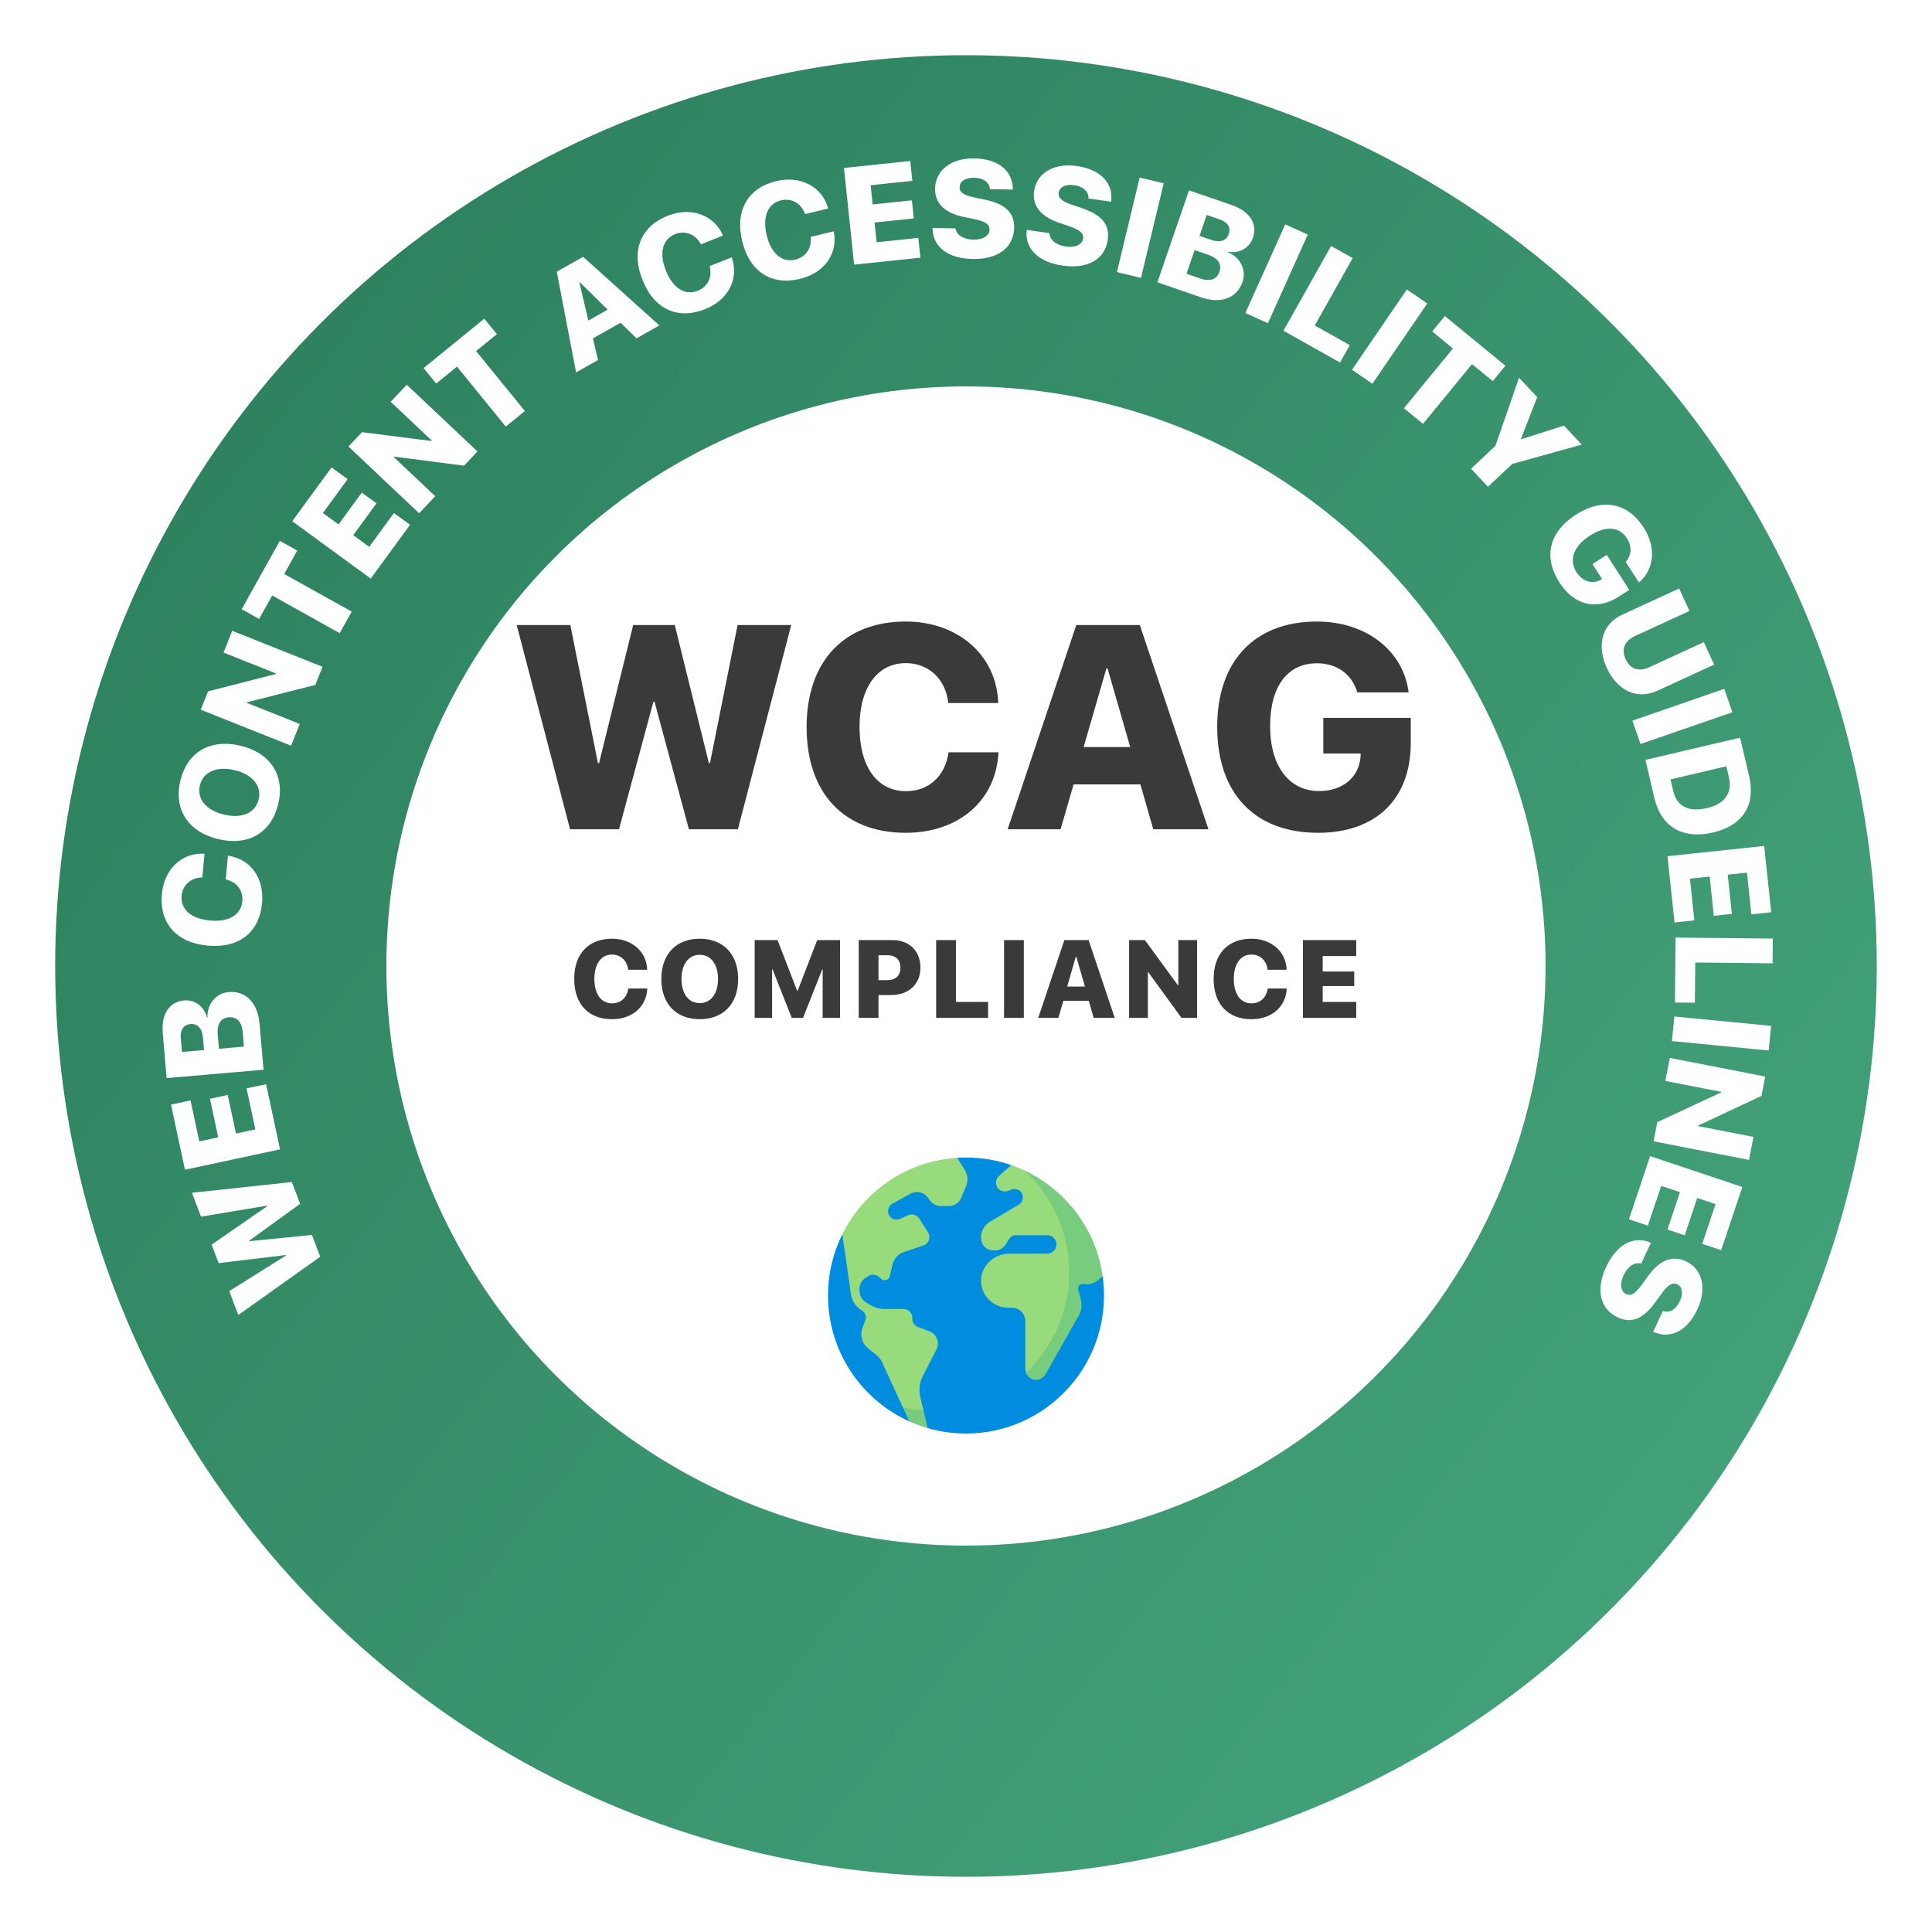
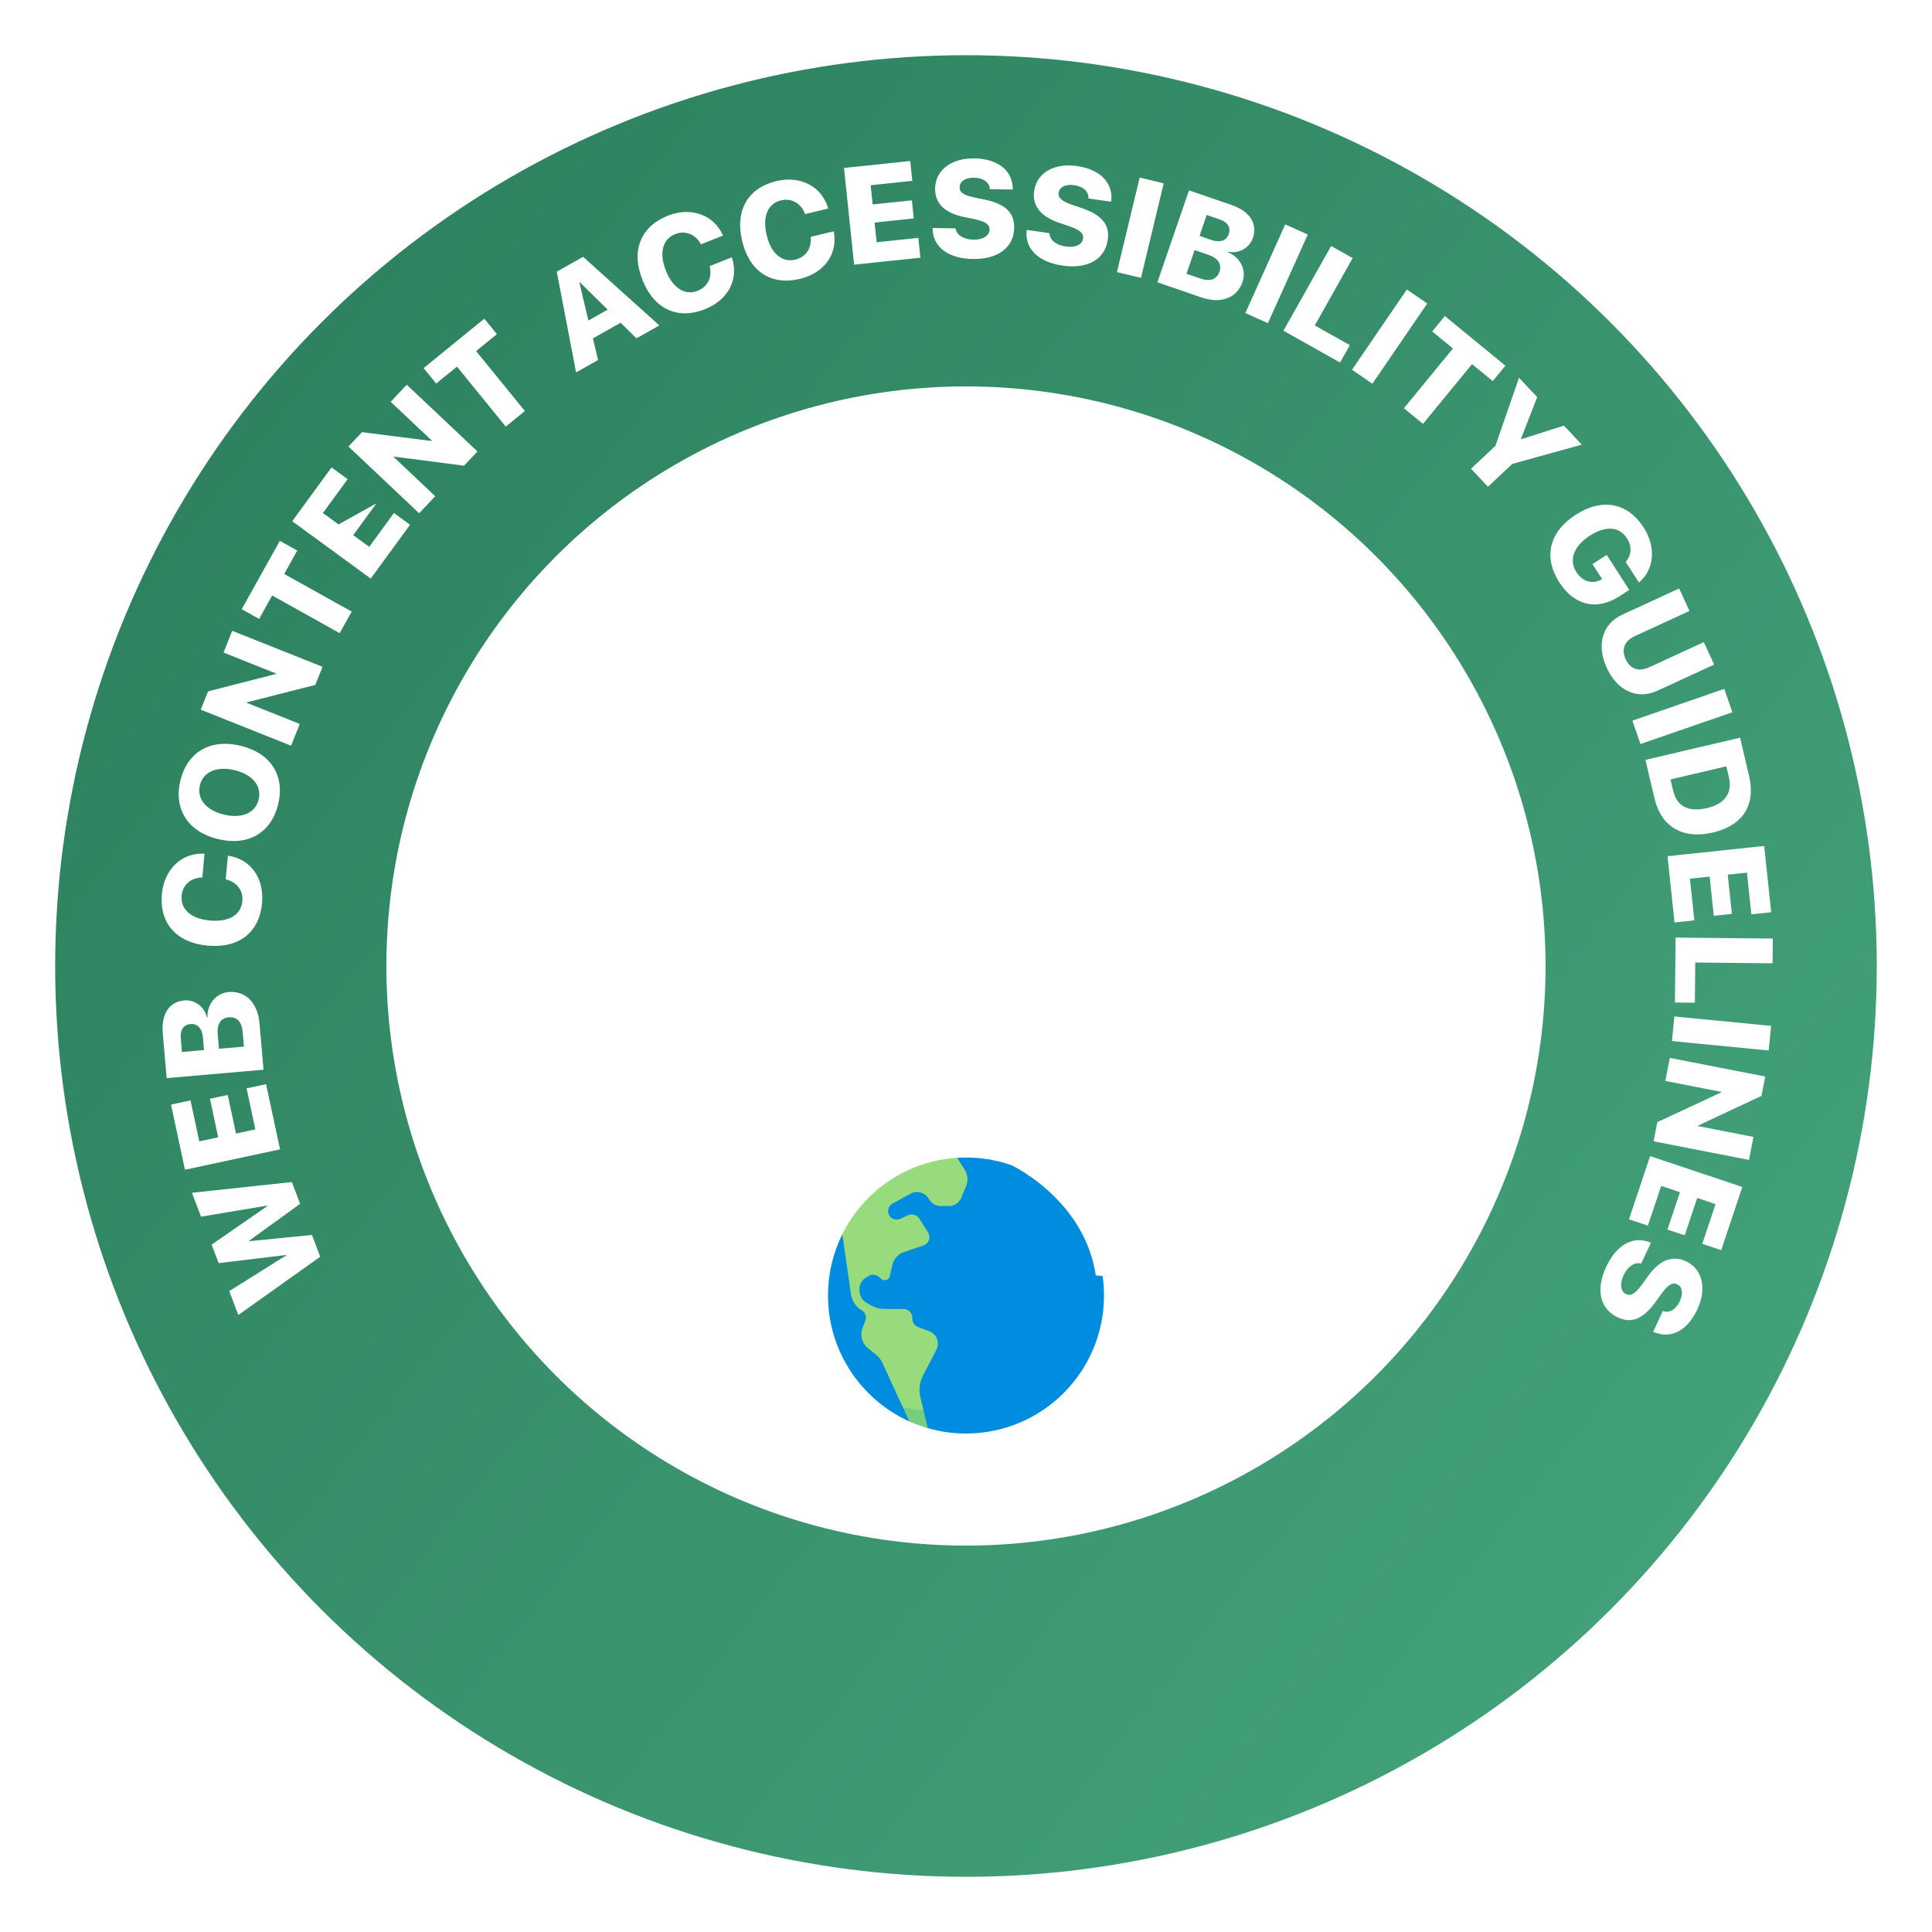
<svg xmlns="http://www.w3.org/2000/svg" width="132" height="132" viewBox="0 0 132 132" fill="none">
  <g clip-path="url(#clip0_3547_169608)">
    <g filter="url(#filter0_d_3547_169608)">
-       <circle cx="66.002" cy="66" r="66" fill="white" />
-     </g>
+       </g>
    <circle cx="65.998" cy="66" r="50.914" stroke="url(#paint0_linear_3547_169608)" stroke-width="22.629" />
-     <path d="M17.038 84.801L21.313 84.375L21.878 85.865L16.283 89.845L15.664 88.213L19.542 85.781L19.529 85.747L14.939 86.302L14.459 85.037L18.261 82.407L18.248 82.372L13.733 83.126L13.114 81.495L19.941 80.76L20.506 82.249L17.025 84.767L17.038 84.801ZM16.847 74.361L18.179 74.075L19.134 78.527L12.638 79.92L11.684 75.468L13.016 75.182L13.616 77.982L14.908 77.705L14.344 75.072L15.559 74.811L16.124 77.445L17.447 77.161L16.847 74.361ZM17.731 69.927L18.005 73.087L11.386 73.66L11.12 70.582C11.007 69.28 11.568 68.441 12.59 68.352C13.333 68.288 13.973 68.796 14.138 69.522L14.175 69.518C14.138 68.62 14.742 67.856 15.623 67.78C16.783 67.68 17.608 68.509 17.731 69.927ZM12.433 71.873L13.938 71.743L13.863 70.876C13.81 70.266 13.489 69.924 13.012 69.966C12.549 70.006 12.302 70.36 12.351 70.924L12.433 71.873ZM16.667 71.507L16.58 70.507C16.52 69.814 16.184 69.455 15.624 69.504C15.083 69.551 14.815 69.971 14.875 70.664L14.96 71.654L16.667 71.507ZM17.905 61.705C17.724 63.686 16.351 64.804 14.187 64.607C12.028 64.41 10.88 63.053 11.06 61.081C11.212 59.408 12.405 58.236 13.973 58.328L13.826 59.947C13.039 59.958 12.475 60.466 12.408 61.204C12.324 62.121 13.055 62.775 14.339 62.892C15.636 63.01 16.473 62.504 16.557 61.578C16.625 60.84 16.188 60.259 15.422 60.083L15.57 58.464C17.135 58.685 18.06 59.999 17.905 61.705ZM12.324 53.335C12.794 51.379 14.375 50.456 16.434 50.951C18.493 51.446 19.477 52.984 19.007 54.941C18.536 56.901 16.96 57.825 14.901 57.33C12.842 56.835 11.854 55.291 12.324 53.335ZM13.658 53.655C13.437 54.573 14.072 55.36 15.303 55.656C16.53 55.95 17.452 55.542 17.673 54.62C17.894 53.703 17.259 52.916 16.032 52.621C14.802 52.325 13.879 52.737 13.658 53.655ZM20.48 49.462L19.887 50.95L13.716 48.489L14.216 47.236L18.847 46.05L18.861 46.016L15.273 44.585L15.866 43.097L22.037 45.558L21.543 46.798L16.872 47.983L16.858 48.017L20.48 49.462ZM24.029 41.787L23.208 43.259L18.597 40.686L17.704 42.286L16.514 41.622L19.12 36.95L20.31 37.614L19.418 39.215L24.029 41.787ZM26.916 35.05L28.016 35.854L25.33 39.53L19.966 35.611L22.653 31.935L23.753 32.739L22.063 35.051L23.13 35.83L24.719 33.656L25.723 34.389L24.134 36.564L25.227 37.362L26.916 35.05ZM29.736 33.903L28.637 35.068L23.806 30.507L24.732 29.526L29.475 30.129L29.5 30.102L26.691 27.451L27.791 26.286L32.622 30.846L31.705 31.817L26.926 31.199L26.901 31.226L29.736 33.903ZM35.862 28.082L34.555 29.146L31.222 25.05L29.801 26.207L28.941 25.15L33.09 21.773L33.95 22.83L32.529 23.987L35.862 28.082ZM43.486 23.117L42.404 22.052L40.511 23.119L40.86 24.599L39.36 25.445L38.04 18.562L39.841 17.546L45.05 22.234L43.486 23.117ZM39.587 19.307L40.199 21.9L41.518 21.156L39.619 19.288L39.587 19.307ZM48.16 21.128C46.312 21.861 44.694 21.14 43.893 19.12C43.093 17.105 43.787 15.468 45.627 14.738C47.189 14.119 48.773 14.655 49.399 16.095L47.888 16.694C47.523 15.997 46.815 15.723 46.126 15.996C45.27 16.336 45.017 17.283 45.492 18.481C45.972 19.692 46.801 20.21 47.666 19.868C48.355 19.595 48.676 18.942 48.487 18.18L49.998 17.581C50.507 19.078 49.752 20.497 48.16 21.128ZM54.649 19.055C52.715 19.521 51.215 18.58 50.706 16.467C50.199 14.359 51.116 12.836 53.041 12.373C54.675 11.98 56.167 12.733 56.584 14.248L55.004 14.628C54.74 13.886 54.078 13.515 53.357 13.689C52.462 13.904 52.078 14.806 52.379 16.06C52.684 17.326 53.432 17.956 54.337 17.738C55.057 17.565 55.467 16.965 55.388 16.183L56.968 15.803C57.261 17.357 56.314 18.655 54.649 19.055ZM62.742 16.253L62.885 17.608L58.356 18.083L57.663 11.476L62.191 11.001L62.334 12.356L59.486 12.655L59.623 13.969L62.302 13.688L62.432 14.924L59.753 15.205L59.895 16.552L62.742 16.253ZM63.715 15.578L65.284 15.604C65.355 16.079 65.862 16.363 66.511 16.374C67.169 16.385 67.602 16.097 67.608 15.692C67.614 15.324 67.332 15.13 66.547 14.966L65.868 14.826C64.546 14.556 63.871 13.895 63.888 12.883C63.908 11.603 65.031 10.797 66.559 10.822C68.23 10.849 69.202 11.684 69.2 12.95L67.63 12.925C67.61 12.446 67.164 12.153 66.552 12.143C65.939 12.133 65.571 12.403 65.565 12.795C65.559 13.145 65.86 13.343 66.58 13.493L67.26 13.633C68.673 13.927 69.308 14.513 69.291 15.558C69.269 16.893 68.211 17.723 66.457 17.695C64.8 17.668 63.717 16.886 63.715 15.578ZM70.15 15.707L71.704 15.928C71.715 16.408 72.182 16.753 72.825 16.844C73.477 16.937 73.942 16.705 73.999 16.304C74.05 15.939 73.794 15.712 73.036 15.451L72.38 15.228C71.102 14.796 70.513 14.057 70.656 13.054C70.835 11.787 72.049 11.127 73.563 11.341C75.217 11.575 76.078 12.525 75.918 13.781L74.364 13.561C74.404 13.083 73.997 12.737 73.391 12.651C72.785 12.565 72.386 12.788 72.331 13.175C72.282 13.522 72.556 13.756 73.252 13.994L73.908 14.217C75.274 14.685 75.832 15.345 75.685 16.38C75.498 17.702 74.344 18.394 72.608 18.148C70.967 17.916 69.989 17.005 70.15 15.707ZM77.956 18.984L76.313 18.59L77.865 12.13L79.508 12.525L77.956 18.984ZM82.076 20.319L79.076 19.287L81.237 13.005L84.158 14.01C85.395 14.436 85.934 15.288 85.6 16.259C85.357 16.964 84.633 17.343 83.903 17.199L83.891 17.234C84.727 17.565 85.18 18.427 84.893 19.263C84.514 20.364 83.421 20.782 82.076 20.319ZM82.445 14.687L81.954 16.115L82.777 16.398C83.356 16.597 83.799 16.443 83.954 15.99C84.106 15.55 83.882 15.181 83.347 14.997L82.445 14.687ZM81.063 18.705L82.012 19.032C82.669 19.258 83.134 19.096 83.317 18.565C83.493 18.051 83.218 17.635 82.561 17.409L81.62 17.086L81.063 18.705ZM86.627 22.082L85.086 21.389L87.812 15.33L89.353 16.024L86.627 22.082ZM92.226 23.583L91.557 24.771L87.689 22.595L90.947 16.805L92.419 17.633L89.83 22.236L92.226 23.583ZM93.765 26.218L92.371 25.264L96.12 19.78L97.515 20.734L93.765 26.218ZM97.223 28.96L95.92 27.892L99.269 23.809L97.853 22.647L98.717 21.593L102.853 24.986L101.989 26.04L100.572 24.878L97.223 28.96ZM101.662 33.256L100.506 32.024L102.171 30.461L103.785 25.81L105.026 27.133L103.915 29.986L103.938 30.01L106.853 29.08L108.072 30.379L103.327 31.694L101.662 33.256ZM110.632 40.746C109.107 41.728 107.566 41.384 106.542 39.793C105.433 38.07 105.83 36.347 107.665 35.166C109.476 34 111.213 34.35 112.299 36.038C113.171 37.393 113.023 38.923 111.977 39.798L111.072 38.393C111.478 37.935 111.511 37.323 111.159 36.777C110.641 35.971 109.704 35.901 108.616 36.602C107.509 37.314 107.178 38.272 107.704 39.089C108.117 39.731 108.786 39.936 109.372 39.614L109.46 39.563L108.802 38.541L109.777 37.913L111.317 40.305L110.632 40.746ZM115.43 41.743L111.7 43.46C110.997 43.783 110.754 44.356 111.07 45.042C111.383 45.724 111.977 45.912 112.679 45.589L116.41 43.872L117.116 45.407L113.223 47.199C111.868 47.822 110.503 47.203 109.782 45.635C109.058 44.062 109.475 42.624 110.83 42L114.724 40.208L115.43 41.743ZM112.082 50.834L111.53 49.237L117.808 47.066L118.36 48.663L112.082 50.834ZM118.889 50.401L119.505 53.027C119.964 54.981 119.1 56.395 117.038 56.879C114.972 57.364 113.496 56.495 113.038 54.546L112.421 51.919L118.889 50.401ZM117.948 52.357L114.134 53.253L114.314 54.019C114.566 55.09 115.35 55.511 116.641 55.208C117.856 54.923 118.372 54.163 118.128 53.123L117.948 52.357ZM115.763 62.883L114.408 63.026L113.929 58.498L120.535 57.799L121.014 62.327L119.659 62.47L119.358 59.622L118.044 59.761L118.327 62.44L117.091 62.571L116.808 59.892L115.462 60.035L115.763 62.883ZM115.798 68.509L114.435 68.495L114.481 64.058L121.124 64.126L121.107 65.816L115.826 65.761L115.798 68.509ZM114.231 71.129L114.395 69.448L121.007 70.09L120.843 71.772L114.231 71.129ZM113.78 73.853L114.086 72.28L120.607 73.551L120.349 74.875L116.019 76.902L116.012 76.938L119.803 77.677L119.496 79.249L112.976 77.978L113.231 76.668L117.6 74.635L117.607 74.599L113.78 73.853ZM112.588 83.739L111.296 83.307L112.741 78.989L119.041 81.098L117.596 85.415L116.303 84.983L117.212 82.267L115.959 81.848L115.104 84.402L113.926 84.007L114.781 81.453L113.497 81.024L112.588 83.739ZM112.797 84.912L112.131 86.334C111.668 86.203 111.201 86.549 110.926 87.137C110.647 87.733 110.732 88.246 111.099 88.417C111.432 88.574 111.724 88.395 112.196 87.747L112.602 87.184C113.389 86.089 114.268 85.743 115.185 86.173C116.344 86.716 116.62 88.07 115.972 89.454C115.263 90.968 114.103 91.512 112.948 90.992L113.614 89.57C114.06 89.748 114.509 89.461 114.769 88.906C115.029 88.352 114.933 87.905 114.579 87.739C114.262 87.591 113.958 87.784 113.526 88.38L113.12 88.942C112.273 90.111 111.478 90.451 110.532 90.007C109.323 89.441 108.999 88.135 109.743 86.547C110.446 85.046 111.603 84.378 112.797 84.912Z" fill="white" />
-     <path d="M44.642 47.946L42.293 56.657H38.948L35.303 42.706H38.967L40.852 52.133H40.93L43.26 42.706H46.102L48.432 52.133H48.509L50.395 42.706H54.059L50.414 56.657H47.069L44.719 47.946H44.642ZM61.887 56.899C57.711 56.899 55.11 54.24 55.11 49.677C55.11 45.123 57.73 42.465 61.887 42.465C65.416 42.465 68.094 44.737 68.201 48.033H64.788C64.614 46.39 63.444 45.307 61.887 45.307C59.954 45.307 58.726 46.96 58.726 49.667C58.726 52.403 59.944 54.056 61.897 54.056C63.454 54.056 64.585 53.032 64.807 51.398H68.22C68.056 54.714 65.484 56.899 61.887 56.899ZM78.794 56.657L77.915 53.593H73.351L72.462 56.657H68.846L73.535 42.706H77.876L82.565 56.657H78.794ZM75.594 45.665L74.038 51.04H77.219L75.672 45.665H75.594ZM96.388 50.76C96.388 54.569 94.029 56.899 90.055 56.899C85.753 56.899 83.162 54.24 83.162 49.658C83.162 45.133 85.753 42.465 89.968 42.465C93.352 42.465 95.885 44.466 96.243 47.308H92.733C92.385 46.071 91.341 45.317 89.978 45.317C87.967 45.317 86.778 46.893 86.778 49.609C86.778 52.374 88.093 54.047 90.133 54.047C91.737 54.047 92.859 53.099 92.956 51.698L92.965 51.485H90.413V49.048H96.388V50.76Z" fill="#3A3A3A" />
-     <path d="M41.813 69.635C40.222 69.635 39.232 68.622 39.232 66.884C39.232 65.149 40.23 64.136 41.813 64.136C43.158 64.136 44.178 65.002 44.218 66.258H42.918C42.852 65.632 42.407 65.219 41.813 65.219C41.077 65.219 40.609 65.849 40.609 66.88C40.609 67.922 41.073 68.552 41.817 68.552C42.41 68.552 42.841 68.162 42.926 67.539H44.226C44.163 68.803 43.184 69.635 41.813 69.635ZM47.809 64.136C49.419 64.136 50.432 65.193 50.432 66.888C50.432 68.582 49.419 69.635 47.809 69.635C46.196 69.635 45.184 68.582 45.184 66.888C45.184 65.193 46.2 64.136 47.809 64.136ZM47.809 65.234C47.054 65.234 46.561 65.875 46.561 66.888C46.561 67.897 47.051 68.537 47.809 68.537C48.565 68.537 49.058 67.897 49.058 66.888C49.058 65.875 48.565 65.234 47.809 65.234ZM57.396 69.543H56.207V66.225H56.181L54.866 69.543H54.093L52.782 66.225H52.752V69.543H51.562V64.228H53.124L54.465 67.701H54.494L55.835 64.228H57.396V69.543ZM58.671 64.228H60.973C62.114 64.228 62.888 64.969 62.888 66.11C62.888 67.245 62.074 67.985 60.892 67.985H60.022V69.543H58.671V64.228ZM60.022 65.263V66.969H60.608C61.183 66.969 61.521 66.67 61.521 66.114C61.521 65.562 61.183 65.263 60.615 65.263H60.022ZM67.51 68.453V69.543H63.96V64.228H65.311V68.453H67.51ZM69.952 69.543H68.6V64.228H69.952V69.543ZM74.725 69.543L74.39 68.375H72.652L72.313 69.543H70.935L72.722 64.228H74.375L76.162 69.543H74.725ZM73.506 65.355L72.913 67.403H74.125L73.535 65.355H73.506ZM78.427 69.543H77.145V64.228H78.224L80.478 67.318H80.507V64.228H81.789V69.543H80.721L78.456 66.423H78.427V69.543ZM85.502 69.635C83.911 69.635 82.92 68.622 82.92 66.884C82.92 65.149 83.918 64.136 85.502 64.136C86.846 64.136 87.866 65.002 87.907 66.258H86.607C86.54 65.632 86.095 65.219 85.502 65.219C84.765 65.219 84.297 65.849 84.297 66.88C84.297 67.922 84.761 68.552 85.505 68.552C86.098 68.552 86.529 68.162 86.614 67.539H87.914C87.852 68.803 86.872 69.635 85.502 69.635ZM92.662 68.453V69.543H89.019V64.228H92.662V65.319H90.371V66.376H92.525V67.37H90.371V68.453H92.662Z" fill="#3A3A3A" />
+     <path d="M17.038 84.801L21.313 84.375L21.878 85.865L16.283 89.845L15.664 88.213L19.542 85.781L19.529 85.747L14.939 86.302L14.459 85.037L18.261 82.407L18.248 82.372L13.733 83.126L13.114 81.495L19.941 80.76L20.506 82.249L17.025 84.767L17.038 84.801ZM16.847 74.361L18.179 74.075L19.134 78.527L12.638 79.92L11.684 75.468L13.016 75.182L13.616 77.982L14.908 77.705L14.344 75.072L15.559 74.811L16.124 77.445L17.447 77.161L16.847 74.361ZM17.731 69.927L18.005 73.087L11.386 73.66L11.12 70.582C11.007 69.28 11.568 68.441 12.59 68.352C13.333 68.288 13.973 68.796 14.138 69.522L14.175 69.518C14.138 68.62 14.742 67.856 15.623 67.78C16.783 67.68 17.608 68.509 17.731 69.927ZM12.433 71.873L13.938 71.743L13.863 70.876C13.81 70.266 13.489 69.924 13.012 69.966C12.549 70.006 12.302 70.36 12.351 70.924L12.433 71.873ZM16.667 71.507L16.58 70.507C16.52 69.814 16.184 69.455 15.624 69.504C15.083 69.551 14.815 69.971 14.875 70.664L14.96 71.654L16.667 71.507ZM17.905 61.705C17.724 63.686 16.351 64.804 14.187 64.607C12.028 64.41 10.88 63.053 11.06 61.081C11.212 59.408 12.405 58.236 13.973 58.328L13.826 59.947C13.039 59.958 12.475 60.466 12.408 61.204C12.324 62.121 13.055 62.775 14.339 62.892C15.636 63.01 16.473 62.504 16.557 61.578C16.625 60.84 16.188 60.259 15.422 60.083L15.57 58.464C17.135 58.685 18.06 59.999 17.905 61.705ZM12.324 53.335C12.794 51.379 14.375 50.456 16.434 50.951C18.493 51.446 19.477 52.984 19.007 54.941C18.536 56.901 16.96 57.825 14.901 57.33C12.842 56.835 11.854 55.291 12.324 53.335ZM13.658 53.655C13.437 54.573 14.072 55.36 15.303 55.656C16.53 55.95 17.452 55.542 17.673 54.62C17.894 53.703 17.259 52.916 16.032 52.621C14.802 52.325 13.879 52.737 13.658 53.655ZM20.48 49.462L19.887 50.95L13.716 48.489L14.216 47.236L18.847 46.05L18.861 46.016L15.273 44.585L15.866 43.097L22.037 45.558L21.543 46.798L16.872 47.983L16.858 48.017L20.48 49.462ZM24.029 41.787L23.208 43.259L18.597 40.686L17.704 42.286L16.514 41.622L19.12 36.95L20.31 37.614L19.418 39.215L24.029 41.787ZM26.916 35.05L28.016 35.854L25.33 39.53L19.966 35.611L22.653 31.935L23.753 32.739L22.063 35.051L23.13 35.83L25.723 34.389L24.134 36.564L25.227 37.362L26.916 35.05ZM29.736 33.903L28.637 35.068L23.806 30.507L24.732 29.526L29.475 30.129L29.5 30.102L26.691 27.451L27.791 26.286L32.622 30.846L31.705 31.817L26.926 31.199L26.901 31.226L29.736 33.903ZM35.862 28.082L34.555 29.146L31.222 25.05L29.801 26.207L28.941 25.15L33.09 21.773L33.95 22.83L32.529 23.987L35.862 28.082ZM43.486 23.117L42.404 22.052L40.511 23.119L40.86 24.599L39.36 25.445L38.04 18.562L39.841 17.546L45.05 22.234L43.486 23.117ZM39.587 19.307L40.199 21.9L41.518 21.156L39.619 19.288L39.587 19.307ZM48.16 21.128C46.312 21.861 44.694 21.14 43.893 19.12C43.093 17.105 43.787 15.468 45.627 14.738C47.189 14.119 48.773 14.655 49.399 16.095L47.888 16.694C47.523 15.997 46.815 15.723 46.126 15.996C45.27 16.336 45.017 17.283 45.492 18.481C45.972 19.692 46.801 20.21 47.666 19.868C48.355 19.595 48.676 18.942 48.487 18.18L49.998 17.581C50.507 19.078 49.752 20.497 48.16 21.128ZM54.649 19.055C52.715 19.521 51.215 18.58 50.706 16.467C50.199 14.359 51.116 12.836 53.041 12.373C54.675 11.98 56.167 12.733 56.584 14.248L55.004 14.628C54.74 13.886 54.078 13.515 53.357 13.689C52.462 13.904 52.078 14.806 52.379 16.06C52.684 17.326 53.432 17.956 54.337 17.738C55.057 17.565 55.467 16.965 55.388 16.183L56.968 15.803C57.261 17.357 56.314 18.655 54.649 19.055ZM62.742 16.253L62.885 17.608L58.356 18.083L57.663 11.476L62.191 11.001L62.334 12.356L59.486 12.655L59.623 13.969L62.302 13.688L62.432 14.924L59.753 15.205L59.895 16.552L62.742 16.253ZM63.715 15.578L65.284 15.604C65.355 16.079 65.862 16.363 66.511 16.374C67.169 16.385 67.602 16.097 67.608 15.692C67.614 15.324 67.332 15.13 66.547 14.966L65.868 14.826C64.546 14.556 63.871 13.895 63.888 12.883C63.908 11.603 65.031 10.797 66.559 10.822C68.23 10.849 69.202 11.684 69.2 12.95L67.63 12.925C67.61 12.446 67.164 12.153 66.552 12.143C65.939 12.133 65.571 12.403 65.565 12.795C65.559 13.145 65.86 13.343 66.58 13.493L67.26 13.633C68.673 13.927 69.308 14.513 69.291 15.558C69.269 16.893 68.211 17.723 66.457 17.695C64.8 17.668 63.717 16.886 63.715 15.578ZM70.15 15.707L71.704 15.928C71.715 16.408 72.182 16.753 72.825 16.844C73.477 16.937 73.942 16.705 73.999 16.304C74.05 15.939 73.794 15.712 73.036 15.451L72.38 15.228C71.102 14.796 70.513 14.057 70.656 13.054C70.835 11.787 72.049 11.127 73.563 11.341C75.217 11.575 76.078 12.525 75.918 13.781L74.364 13.561C74.404 13.083 73.997 12.737 73.391 12.651C72.785 12.565 72.386 12.788 72.331 13.175C72.282 13.522 72.556 13.756 73.252 13.994L73.908 14.217C75.274 14.685 75.832 15.345 75.685 16.38C75.498 17.702 74.344 18.394 72.608 18.148C70.967 17.916 69.989 17.005 70.15 15.707ZM77.956 18.984L76.313 18.59L77.865 12.13L79.508 12.525L77.956 18.984ZM82.076 20.319L79.076 19.287L81.237 13.005L84.158 14.01C85.395 14.436 85.934 15.288 85.6 16.259C85.357 16.964 84.633 17.343 83.903 17.199L83.891 17.234C84.727 17.565 85.18 18.427 84.893 19.263C84.514 20.364 83.421 20.782 82.076 20.319ZM82.445 14.687L81.954 16.115L82.777 16.398C83.356 16.597 83.799 16.443 83.954 15.99C84.106 15.55 83.882 15.181 83.347 14.997L82.445 14.687ZM81.063 18.705L82.012 19.032C82.669 19.258 83.134 19.096 83.317 18.565C83.493 18.051 83.218 17.635 82.561 17.409L81.62 17.086L81.063 18.705ZM86.627 22.082L85.086 21.389L87.812 15.33L89.353 16.024L86.627 22.082ZM92.226 23.583L91.557 24.771L87.689 22.595L90.947 16.805L92.419 17.633L89.83 22.236L92.226 23.583ZM93.765 26.218L92.371 25.264L96.12 19.78L97.515 20.734L93.765 26.218ZM97.223 28.96L95.92 27.892L99.269 23.809L97.853 22.647L98.717 21.593L102.853 24.986L101.989 26.04L100.572 24.878L97.223 28.96ZM101.662 33.256L100.506 32.024L102.171 30.461L103.785 25.81L105.026 27.133L103.915 29.986L103.938 30.01L106.853 29.08L108.072 30.379L103.327 31.694L101.662 33.256ZM110.632 40.746C109.107 41.728 107.566 41.384 106.542 39.793C105.433 38.07 105.83 36.347 107.665 35.166C109.476 34 111.213 34.35 112.299 36.038C113.171 37.393 113.023 38.923 111.977 39.798L111.072 38.393C111.478 37.935 111.511 37.323 111.159 36.777C110.641 35.971 109.704 35.901 108.616 36.602C107.509 37.314 107.178 38.272 107.704 39.089C108.117 39.731 108.786 39.936 109.372 39.614L109.46 39.563L108.802 38.541L109.777 37.913L111.317 40.305L110.632 40.746ZM115.43 41.743L111.7 43.46C110.997 43.783 110.754 44.356 111.07 45.042C111.383 45.724 111.977 45.912 112.679 45.589L116.41 43.872L117.116 45.407L113.223 47.199C111.868 47.822 110.503 47.203 109.782 45.635C109.058 44.062 109.475 42.624 110.83 42L114.724 40.208L115.43 41.743ZM112.082 50.834L111.53 49.237L117.808 47.066L118.36 48.663L112.082 50.834ZM118.889 50.401L119.505 53.027C119.964 54.981 119.1 56.395 117.038 56.879C114.972 57.364 113.496 56.495 113.038 54.546L112.421 51.919L118.889 50.401ZM117.948 52.357L114.134 53.253L114.314 54.019C114.566 55.09 115.35 55.511 116.641 55.208C117.856 54.923 118.372 54.163 118.128 53.123L117.948 52.357ZM115.763 62.883L114.408 63.026L113.929 58.498L120.535 57.799L121.014 62.327L119.659 62.47L119.358 59.622L118.044 59.761L118.327 62.44L117.091 62.571L116.808 59.892L115.462 60.035L115.763 62.883ZM115.798 68.509L114.435 68.495L114.481 64.058L121.124 64.126L121.107 65.816L115.826 65.761L115.798 68.509ZM114.231 71.129L114.395 69.448L121.007 70.09L120.843 71.772L114.231 71.129ZM113.78 73.853L114.086 72.28L120.607 73.551L120.349 74.875L116.019 76.902L116.012 76.938L119.803 77.677L119.496 79.249L112.976 77.978L113.231 76.668L117.6 74.635L117.607 74.599L113.78 73.853ZM112.588 83.739L111.296 83.307L112.741 78.989L119.041 81.098L117.596 85.415L116.303 84.983L117.212 82.267L115.959 81.848L115.104 84.402L113.926 84.007L114.781 81.453L113.497 81.024L112.588 83.739ZM112.797 84.912L112.131 86.334C111.668 86.203 111.201 86.549 110.926 87.137C110.647 87.733 110.732 88.246 111.099 88.417C111.432 88.574 111.724 88.395 112.196 87.747L112.602 87.184C113.389 86.089 114.268 85.743 115.185 86.173C116.344 86.716 116.62 88.07 115.972 89.454C115.263 90.968 114.103 91.512 112.948 90.992L113.614 89.57C114.06 89.748 114.509 89.461 114.769 88.906C115.029 88.352 114.933 87.905 114.579 87.739C114.262 87.591 113.958 87.784 113.526 88.38L113.12 88.942C112.273 90.111 111.478 90.451 110.532 90.007C109.323 89.441 108.999 88.135 109.743 86.547C110.446 85.046 111.603 84.378 112.797 84.912Z" fill="white" />
    <g clip-path="url(#clip1_3547_169608)">
      <path d="M66.001 79.086C65.799 79.086 65.599 79.092 65.4 79.105L57.55 84.328C56.924 85.589 56.572 87.011 56.572 88.514C56.572 91.272 57.756 93.753 59.644 95.477C59.644 95.477 62.716 97.591 66.001 97.591C70.396 97.591 74.967 93.722 74.967 88.514C74.967 82.34 69.093 79.604 69.093 79.604C68.124 79.268 67.084 79.086 66.001 79.086Z" fill="#008CDF" />
      <path d="M75.336 87.19L73.05 86.929C73.05 92.136 68.829 96.357 63.622 96.357C62.2 96.357 60.852 96.041 59.643 95.477C60.375 96.146 61.212 96.701 62.128 97.114L62.683 97.083L63.387 97.576C64.217 97.815 65.094 97.943 66 97.943C71.207 97.943 75.428 93.721 75.428 88.514C75.428 88.064 75.397 87.622 75.336 87.19Z" fill="#008CDF" />
-       <path d="M69.99 79.969C69.698 79.832 69.399 79.711 69.093 79.605L68.259 80.338C68.03 80.533 67.976 80.87 68.144 81.131C68.305 81.382 68.632 81.469 68.906 81.353L69.075 81.282C69.282 81.194 69.525 81.226 69.693 81.376C69.99 81.64 69.938 82.108 69.605 82.305L67.647 83.463C67.264 83.69 67.022 84.101 67.029 84.546C67.038 85.007 67.296 85.383 67.816 85.431C68.892 85.53 68.737 84.391 69.368 84.391H71.535C71.865 84.391 72.151 84.637 72.18 84.966C72.212 85.34 71.918 85.654 71.55 85.654H68.952C67.942 85.654 67.061 86.433 67.03 87.443C66.999 88.488 67.837 89.345 68.875 89.345H69.139C69.643 89.345 70.052 89.754 70.052 90.257V93.5C70.052 93.596 70.068 93.691 70.1 93.78L70.863 93.763L73.239 89.9L73.544 87.685L74.319 86.564C74.319 86.564 72.822 81.292 69.99 79.969Z" fill="#98DB7C" />
-       <path d="M75.337 87.19C74.887 83.984 72.818 81.293 69.99 79.969C71.87 81.692 73.052 84.178 73.052 86.929C73.052 89.629 71.919 92.061 70.101 93.78C70.212 94.098 70.528 94.319 70.896 94.267C71.13 94.233 71.329 94.076 71.446 93.87L73.696 89.902C73.895 89.55 73.947 89.135 73.839 88.745L73.664 88.116C73.607 87.909 73.776 87.71 73.99 87.732L74.114 87.746C74.448 87.781 74.781 87.675 75.034 87.454L75.337 87.19Z" fill="#77CC7D" />
      <path d="M65.911 79.919L65.399 79.105C61.95 79.321 59.007 81.389 57.549 84.328L58.143 88.433C58.21 88.893 58.484 89.298 58.887 89.531C59.118 89.665 59.22 89.947 59.127 90.198L58.924 90.745C58.741 91.238 58.895 91.791 59.306 92.119L59.848 92.551C60.033 92.699 60.181 92.888 60.28 93.103L61.688 96.158L62.511 96.739L63.092 96.343L62.881 95.462C62.762 94.965 62.826 94.442 63.061 93.989L63.974 92.222C64.226 91.735 63.995 91.138 63.481 90.947L62.731 90.669C62.492 90.58 62.334 90.353 62.334 90.099V90.04C62.334 89.704 62.062 89.432 61.726 89.432H60.421C60.101 89.432 59.787 89.348 59.51 89.188L59.191 89.005C58.95 88.865 58.785 88.623 58.745 88.347L58.725 88.206C58.674 87.852 58.834 87.501 59.135 87.307L59.322 87.187C59.549 87.042 59.844 87.063 60.048 87.238L60.215 87.382C60.418 87.557 60.734 87.454 60.794 87.192L60.972 86.417C61.066 86.005 61.369 85.671 61.771 85.536L63.083 85.096C63.458 84.97 63.615 84.526 63.403 84.193L62.806 83.255C62.642 82.998 62.313 82.901 62.036 83.031L61.543 83.26C61.289 83.379 60.971 83.328 60.799 83.106C60.577 82.819 60.666 82.406 60.979 82.235L62.218 81.555C62.628 81.329 63.143 81.451 63.409 81.838L63.524 82.005C63.694 82.252 63.975 82.4 64.275 82.4H64.832C65.202 82.4 65.535 82.178 65.676 81.836L66.007 81.034C66.158 80.669 66.123 80.253 65.911 79.919Z" fill="#98DB7C" />
      <path d="M62.129 97.114C62.535 97.297 62.955 97.451 63.388 97.576L63.093 96.343C62.614 96.316 62.147 96.254 61.69 96.158L62.129 97.114Z" fill="#77CC7D" />
    </g>
  </g>
  <defs>
    <filter id="filter0_d_3547_169608" x="-7.541" y="-3.772" width="147.086" height="147.086" filterUnits="userSpaceOnUse" color-interpolation-filters="sRGB">
      <feFlood flood-opacity="0" result="BackgroundImageFix" />
      <feColorMatrix in="SourceAlpha" type="matrix" values="0 0 0 0 0 0 0 0 0 0 0 0 0 0 0 0 0 0 127 0" result="hardAlpha" />
      <feOffset dy="3.771" />
      <feGaussianBlur stdDeviation="3.771" />
      <feComposite in2="hardAlpha" operator="out" />
      <feColorMatrix type="matrix" values="0 0 0 0 0.227 0 0 0 0 0.227 0 0 0 0 0.227 0 0 0 0.08 0" />
      <feBlend mode="normal" in2="BackgroundImageFix" result="effect1_dropShadow_3547_169608" />
      <feBlend mode="normal" in="SourceGraphic" in2="effect1_dropShadow_3547_169608" result="shape" />
    </filter>
    <linearGradient id="paint0_linear_3547_169608" x1="-12.259" y1="17.914" x2="128.227" y2="128.228" gradientUnits="userSpaceOnUse">
      <stop stop-color="#297B59" />
      <stop offset="1" stop-color="#46A77E" />
    </linearGradient>
    <clipPath id="clip0_3547_169608">
      <rect width="132" height="132" fill="white" />
    </clipPath>
    <clipPath id="clip1_3547_169608">
      <rect width="18.857" height="18.857" fill="white" transform="translate(56.572 79.086)" />
    </clipPath>
  </defs>
</svg>